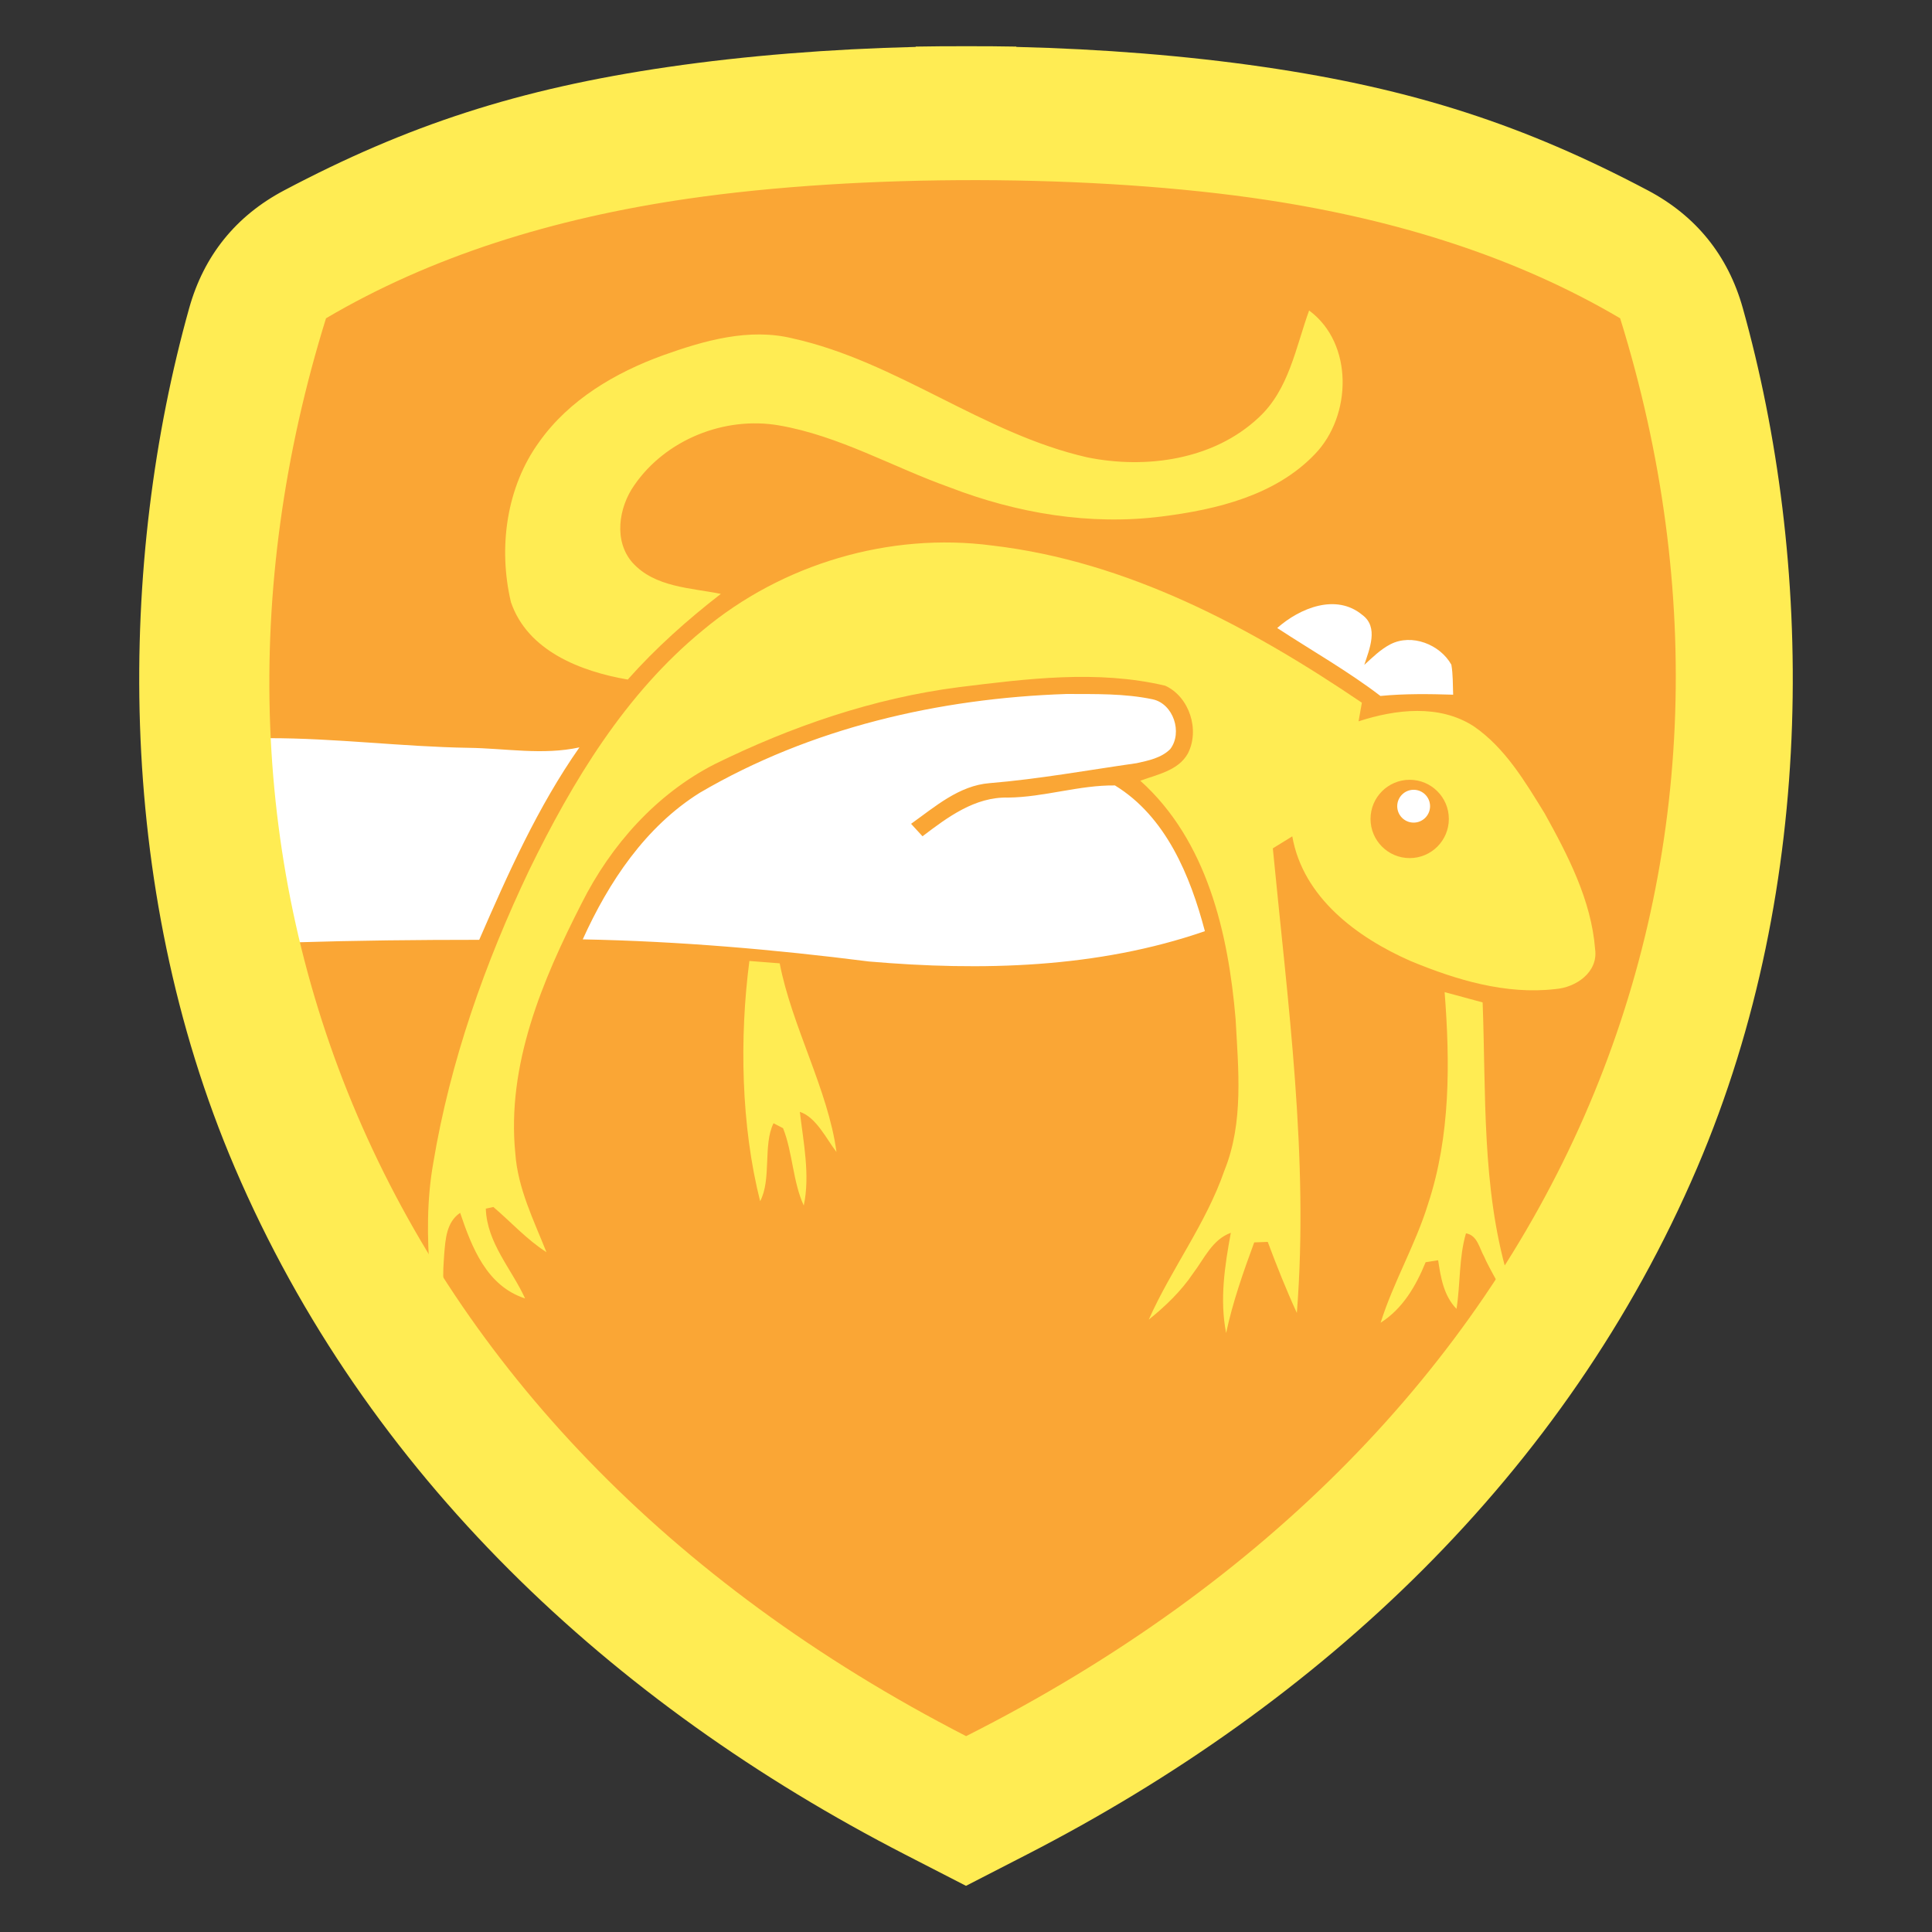
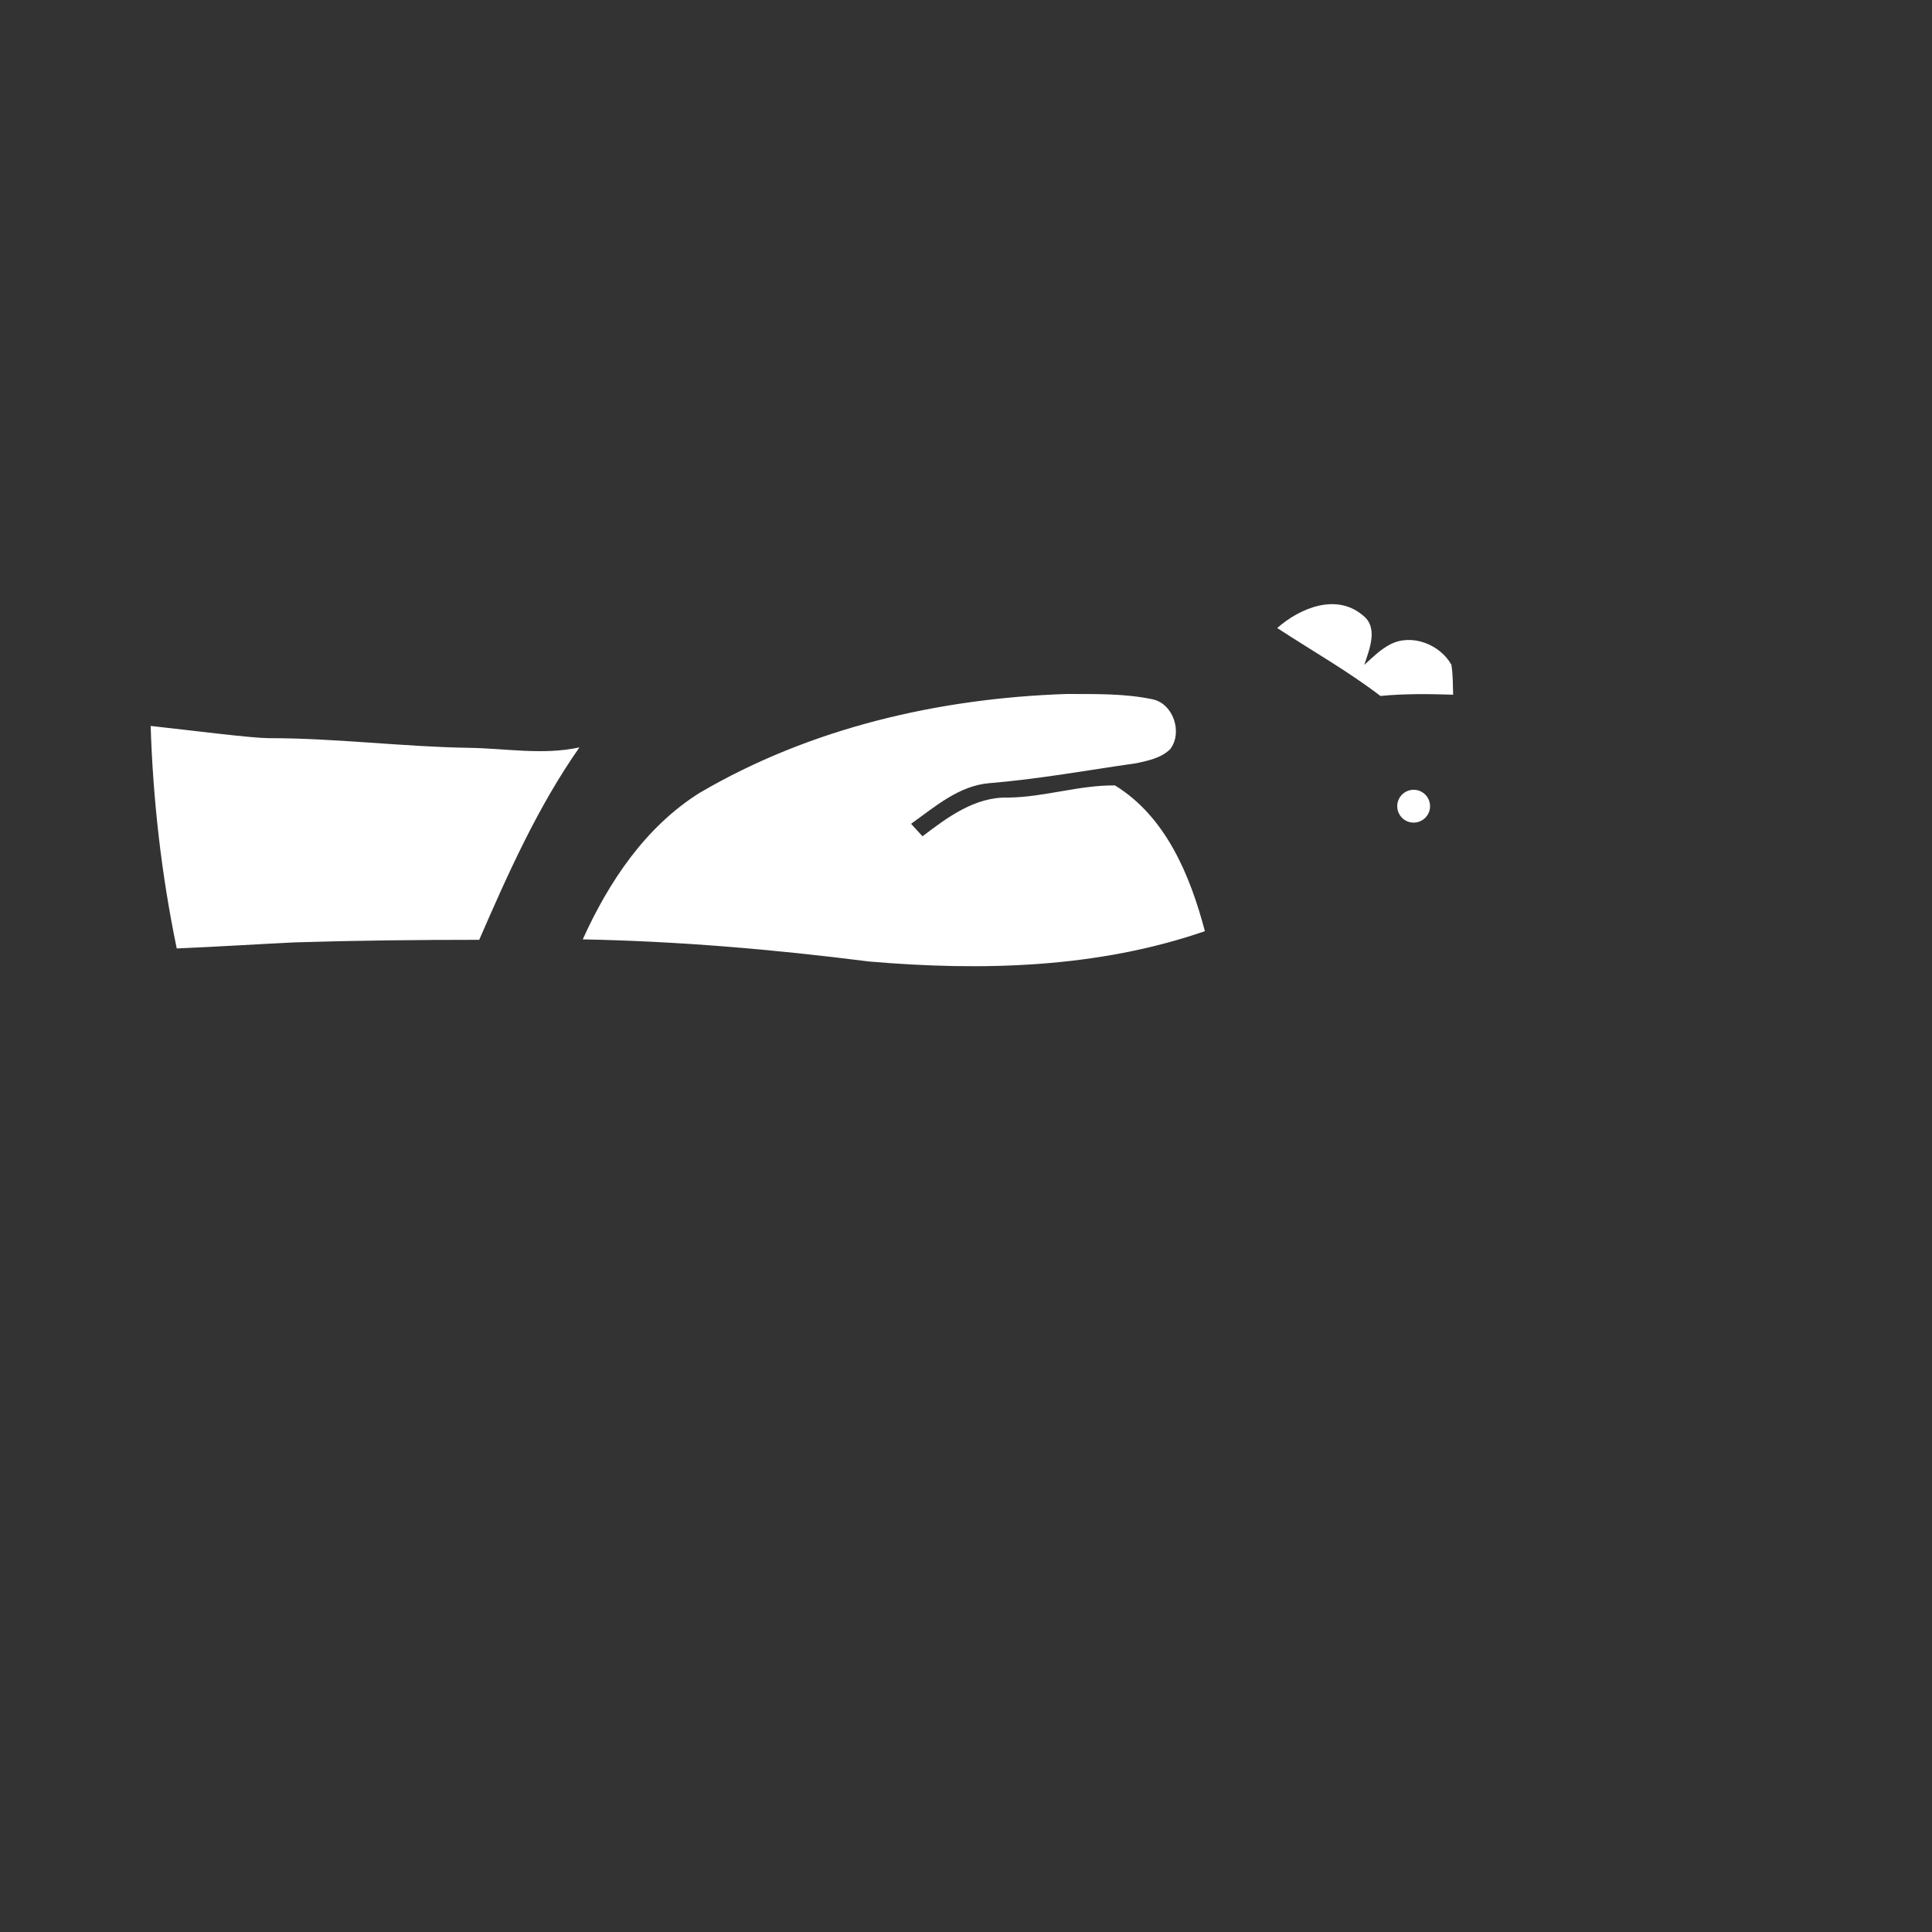
<svg xmlns="http://www.w3.org/2000/svg" xml:space="preserve" width="6in" height="6in" version="1.1" style="shape-rendering:geometricPrecision; text-rendering:geometricPrecision; image-rendering:optimizeQuality; fill-rule:evenodd; clip-rule:evenodd" viewBox="0 0 1952.59 1952.59">
  <rect x="0" y="0" width="1952.59" height="1952.59" fill="#333333" stroke="none" />
  <defs>
    <style type="text/css">
   
    .fil0 {fill:none}
    .fil1 {fill:#FAA635}
    .fil4 {fill:#FFEC53}
    .fil2 {fill:white}
    .fil3 {fill:#FFEC53;fill-rule:nonzero}
   
  </style>
  </defs>
  <g id="Capa_x0020_1">
    <g id="_2217394829952">
-       <rect class="fil0" x="-0" y="-0" width="1952.59" height="1952.59" />
-       <path class="fil1" d="M679.43 79.44c77.17,-11.23 161.25,-17.91 246.67,-19.98l0 -0.31c16.69,-0.3 33.4,-0.42 50.11,-0.37l0.17 0c16.71,-0.05 33.42,0.07 50.11,0.37l0 0.31c85.42,2.07 169.5,8.75 246.67,19.98 149.68,21.79 260.65,58.28 383.34,123.16 48.05,25.4 80.01,65.03 94.66,117.36 70.04,250.13 76.06,573.44 -45.52,857.58 -131.03,306.24 -375.6,534.47 -668.72,685.16l-10.43 5.36 0 0.02 -2.44 1.23 -47.32 24.32 -0.44 0.18 -0.44 -0.18 -47.31 -24.32 -2.44 -1.23 0 -0.02 -10.43 -5.36c-293.13,-150.68 -537.69,-378.91 -668.72,-685.16 -121.58,-284.14 -115.56,-607.45 -45.52,-857.58 14.66,-52.34 46.62,-91.96 94.66,-117.36 122.69,-64.87 233.66,-101.37 383.34,-123.16z" />
      <path class="fil2" d="M707.27 801.2c111.89,-65.58 241.71,-95.51 370.56,-99.82 29.1,0.13 58.58,-0.64 87.16,5.39 20.94,4.5 30.44,33.66 17.73,50.29 -8.93,8.99 -22.09,11.63 -34.04,14.26 -49.52,7.07 -98.73,16.06 -148.57,20.17 -30.9,2.44 -55.18,23.89 -79.33,41.11 2.89,3.15 8.67,9.44 11.56,12.59 25.37,-19.27 52.99,-40.02 86.59,-39.12 36.35,-0.38 71.81,-12.72 107.91,-12.27 51.52,31.54 76.12,91.28 90.89,147.29 -108.68,37.58 -226.04,40.4 -339.53,30.64 -95.96,-12.2 -192.44,-20.49 -289.24,-22.35 26.27,-58.06 63.33,-113.82 118.31,-148.18zm-528.64 157.35c-15.56,-74.86 -24.01,-150.42 -26.37,-224.88 48.45,5.37 100.74,12.15 119.19,12.36 67.51,-0.07 134.63,8.67 202.14,9.76 37.32,0.51 75.02,7.64 112.02,-0.45 -42.07,60.06 -72.13,127.44 -101.29,194.5 -62.05,0 -124.1,0.64 -186.15,2.57 -34.52,1.64 -78.86,4.42 -119.54,6.15zm1250.08 -127.17c9.16,0 16.59,-7.43 16.59,-16.59 0,-9.16 -7.43,-16.59 -16.59,-16.59 -9.16,0 -16.59,7.43 -16.59,16.59 0,9.16 7.43,16.59 16.59,16.59zm-137.88 -196.67c22.8,-20.17 59.48,-35.33 86.07,-13.17 16.7,12.33 7.07,34.56 1.93,50.42 8.29,-7.51 16.32,-15.61 26.4,-20.81 21.58,-11.11 50.1,0.13 61.6,20.62 1.73,10.02 1.41,20.23 1.8,30.32 -24.47,-0.77 -49.07,-1.09 -73.48,1.28 -33.14,-25.31 -69.5,-45.86 -104.31,-68.66z" />
-       <path class="fil3" d="M1499.97 1270.03c-4.94,-8.67 -6.74,-21.52 -18.37,-23.57 -7.26,24.79 -5.53,51 -9.57,76.37 -12.91,-13.3 -15.93,-31.6 -18.56,-49.14 -3.15,0.51 -9.51,1.47 -12.65,1.99 -9.77,23.96 -23.12,46.95 -45.48,61.15 12.97,-41.3 35.26,-78.81 47.98,-120.18 22.67,-68.79 22.22,-142.47 16.7,-213.96l38.41 10.41c3.47,92.11 -0.96,186.08 24.99,275.56 1.81,8.18 2.04,23.4 1.51,25.15 -0.68,2.23 -22,-36.04 -24.96,-43.77zm-1065.43 17.92c-2.95,-37.51 -3.27,-75.41 3.34,-112.53 17.09,-102.84 52.22,-202.08 96.93,-295.98 43.81,-89.93 97.18,-178.24 175.42,-242.41 80.16,-67.12 188.84,-99.37 292.52,-85.69 136.82,15.93 261.23,82.67 373.64,158.85 -1.09,6.29 -2.25,12.52 -3.34,18.82 37.51,-12.2 81.64,-17.47 116.39,5.01 31.73,21.77 51.9,55.95 71.68,88.06 23.64,42.59 47.15,87.87 51,137.26 3.21,23.38 -19.46,38.67 -40.14,40.27 -50.29,5.85 -100.46,-9.31 -146.45,-28.39 -54.02,-23.77 -108.62,-64.17 -119.47,-125.96 -6.55,4.05 -13.17,8.09 -19.66,12.14 15.03,155.96 36.61,312.56 24.28,469.54 -10.79,-23.51 -20.36,-47.6 -29.42,-71.81l-13.68 0.51c-11.05,30.06 -21.71,60.25 -28.39,91.6 -6.61,-33.85 -1.41,-67.83 4.75,-101.29 -18.76,6.81 -26.79,26.01 -38.03,40.85 -12.14,18.05 -27.94,33.27 -44.9,46.89 22.86,-51.45 57.87,-96.93 76.37,-150.5 19.78,-48.75 14.13,-102.39 11.37,-153.58 -7.39,-86.71 -28.9,-180.05 -96.28,-240.55 17.15,-6.36 38.28,-10.15 48.04,-27.49 12.27,-23.77 1.67,-57.23 -22.8,-68.54 -68.79,-16.25 -140.03,-7 -209.2,1.54 -85.88,11.11 -168.74,39.63 -246.21,77.72 -59.03,30.19 -104.89,81.77 -134.44,140.6 -39.76,77.85 -75.92,163.41 -67.06,252.76 2.51,35.39 18.56,67.44 31.47,99.88 -19.91,-12.78 -35.78,-30.44 -53.63,-45.67l-7.65 1.67c1.09,34.56 25.95,60.76 39.7,90.76 -38.73,-12.53 -53.83,-51.51 -65.64,-86.52 -13.94,9.38 -14.84,26.79 -16.12,41.94 -1.16,18.43 -3.6,39.12 9.06,54.47 1.75,2.49 -16.83,-4.53 -23.45,-34.24zm990.17 -420.71c21.85,0 39.57,-17.72 39.57,-39.57 0,-21.85 -17.72,-39.57 -39.57,-39.57 -21.85,0 -39.57,17.72 -39.57,39.57 0,21.85 17.72,39.57 39.57,39.57zm-101.64 -553.44c45.16,33.33 43.23,106.62 5.78,145.23 -39.82,41.69 -99.3,56.01 -154.61,62.95 -72.58,9.25 -146.51,-3.21 -214.41,-29.42 -57.62,-20.49 -111.7,-52.16 -172.59,-62.63 -54.99,-9.51 -114.66,14.45 -146.32,60.64 -15.67,22.35 -20.94,56.33 -1.61,78.17 22.54,24.86 58.58,25.31 89.22,31.47 -33.72,26.14 -65.71,54.6 -94.1,86.59 -47.27,-8.16 -101.23,-28.78 -118.06,-78.3 -12.91,-54.54 -4.82,-116.07 28.71,-162.06 30.19,-42.52 76.95,-69.95 125.19,-87.42 41.56,-14.84 86.65,-27.81 130.84,-17.02 105.53,23.45 192.19,96.16 297.53,120.18 59.48,12.14 127.95,2.7 173.49,-40.21 30.57,-28.2 37.38,-70.79 50.94,-108.17zm-565.7 657.42c10.21,0.77 20.43,1.54 30.64,2.38 12.14,63.27 49.13,128.47 57.38,190.67 -10.02,-12.85 -20.45,-35.22 -37.02,-40.56 3.53,30.38 10.54,63.97 3.95,94.67 -11.06,-24.04 -11.21,-53.82 -20.91,-78.16 -2.38,-1.22 -7.19,-3.73 -9.63,-5.01 -10.79,21.52 -1.86,56.89 -13.55,78.79 -19.25,-76.14 -21.01,-164.93 -10.86,-242.78z" />
-       <path class="fil4" d="M675.53 67.65c78.18,-11.38 163.37,-18.14 249.91,-20.24l0 -0.32c16.9,-0.3 33.84,-0.43 50.77,-0.38l0.18 0c16.93,-0.05 33.86,0.07 50.77,0.38l0 0.32c86.54,2.1 171.73,8.86 249.91,20.24 151.64,22.07 264.07,59.05 388.38,124.78 48.68,25.74 81.06,65.88 95.91,118.9 70.97,253.42 77.06,580.98 -46.12,868.86 -132.76,310.27 -380.53,541.5 -677.52,694.17l-10.57 5.43 0 0.02 -2.47 1.25 -47.94 24.64 -0.44 0.19 -0.45 -0.19 -47.94 -24.64 -2.47 -1.25 0 -0.02 -10.57 -5.43c-296.99,-152.67 -544.76,-383.9 -677.52,-694.17 -123.17,-287.87 -117.08,-615.44 -46.12,-868.86 14.85,-53.02 47.23,-93.17 95.91,-118.9 124.31,-65.73 236.74,-102.7 388.38,-124.78zm19.39 133.21c-136.2,19.82 -259.29,58.28 -365.43,120.82 -170.92,549.74 39.61,1120.76 646.93,1432.96 613.64,-309.67 831.92,-883.22 661,-1432.96 -103.78,-61.15 -223.76,-99.27 -356.35,-119.47 -174.32,-26.55 -411.48,-26.77 -586.14,-1.35z" />
    </g>
  </g>
</svg>